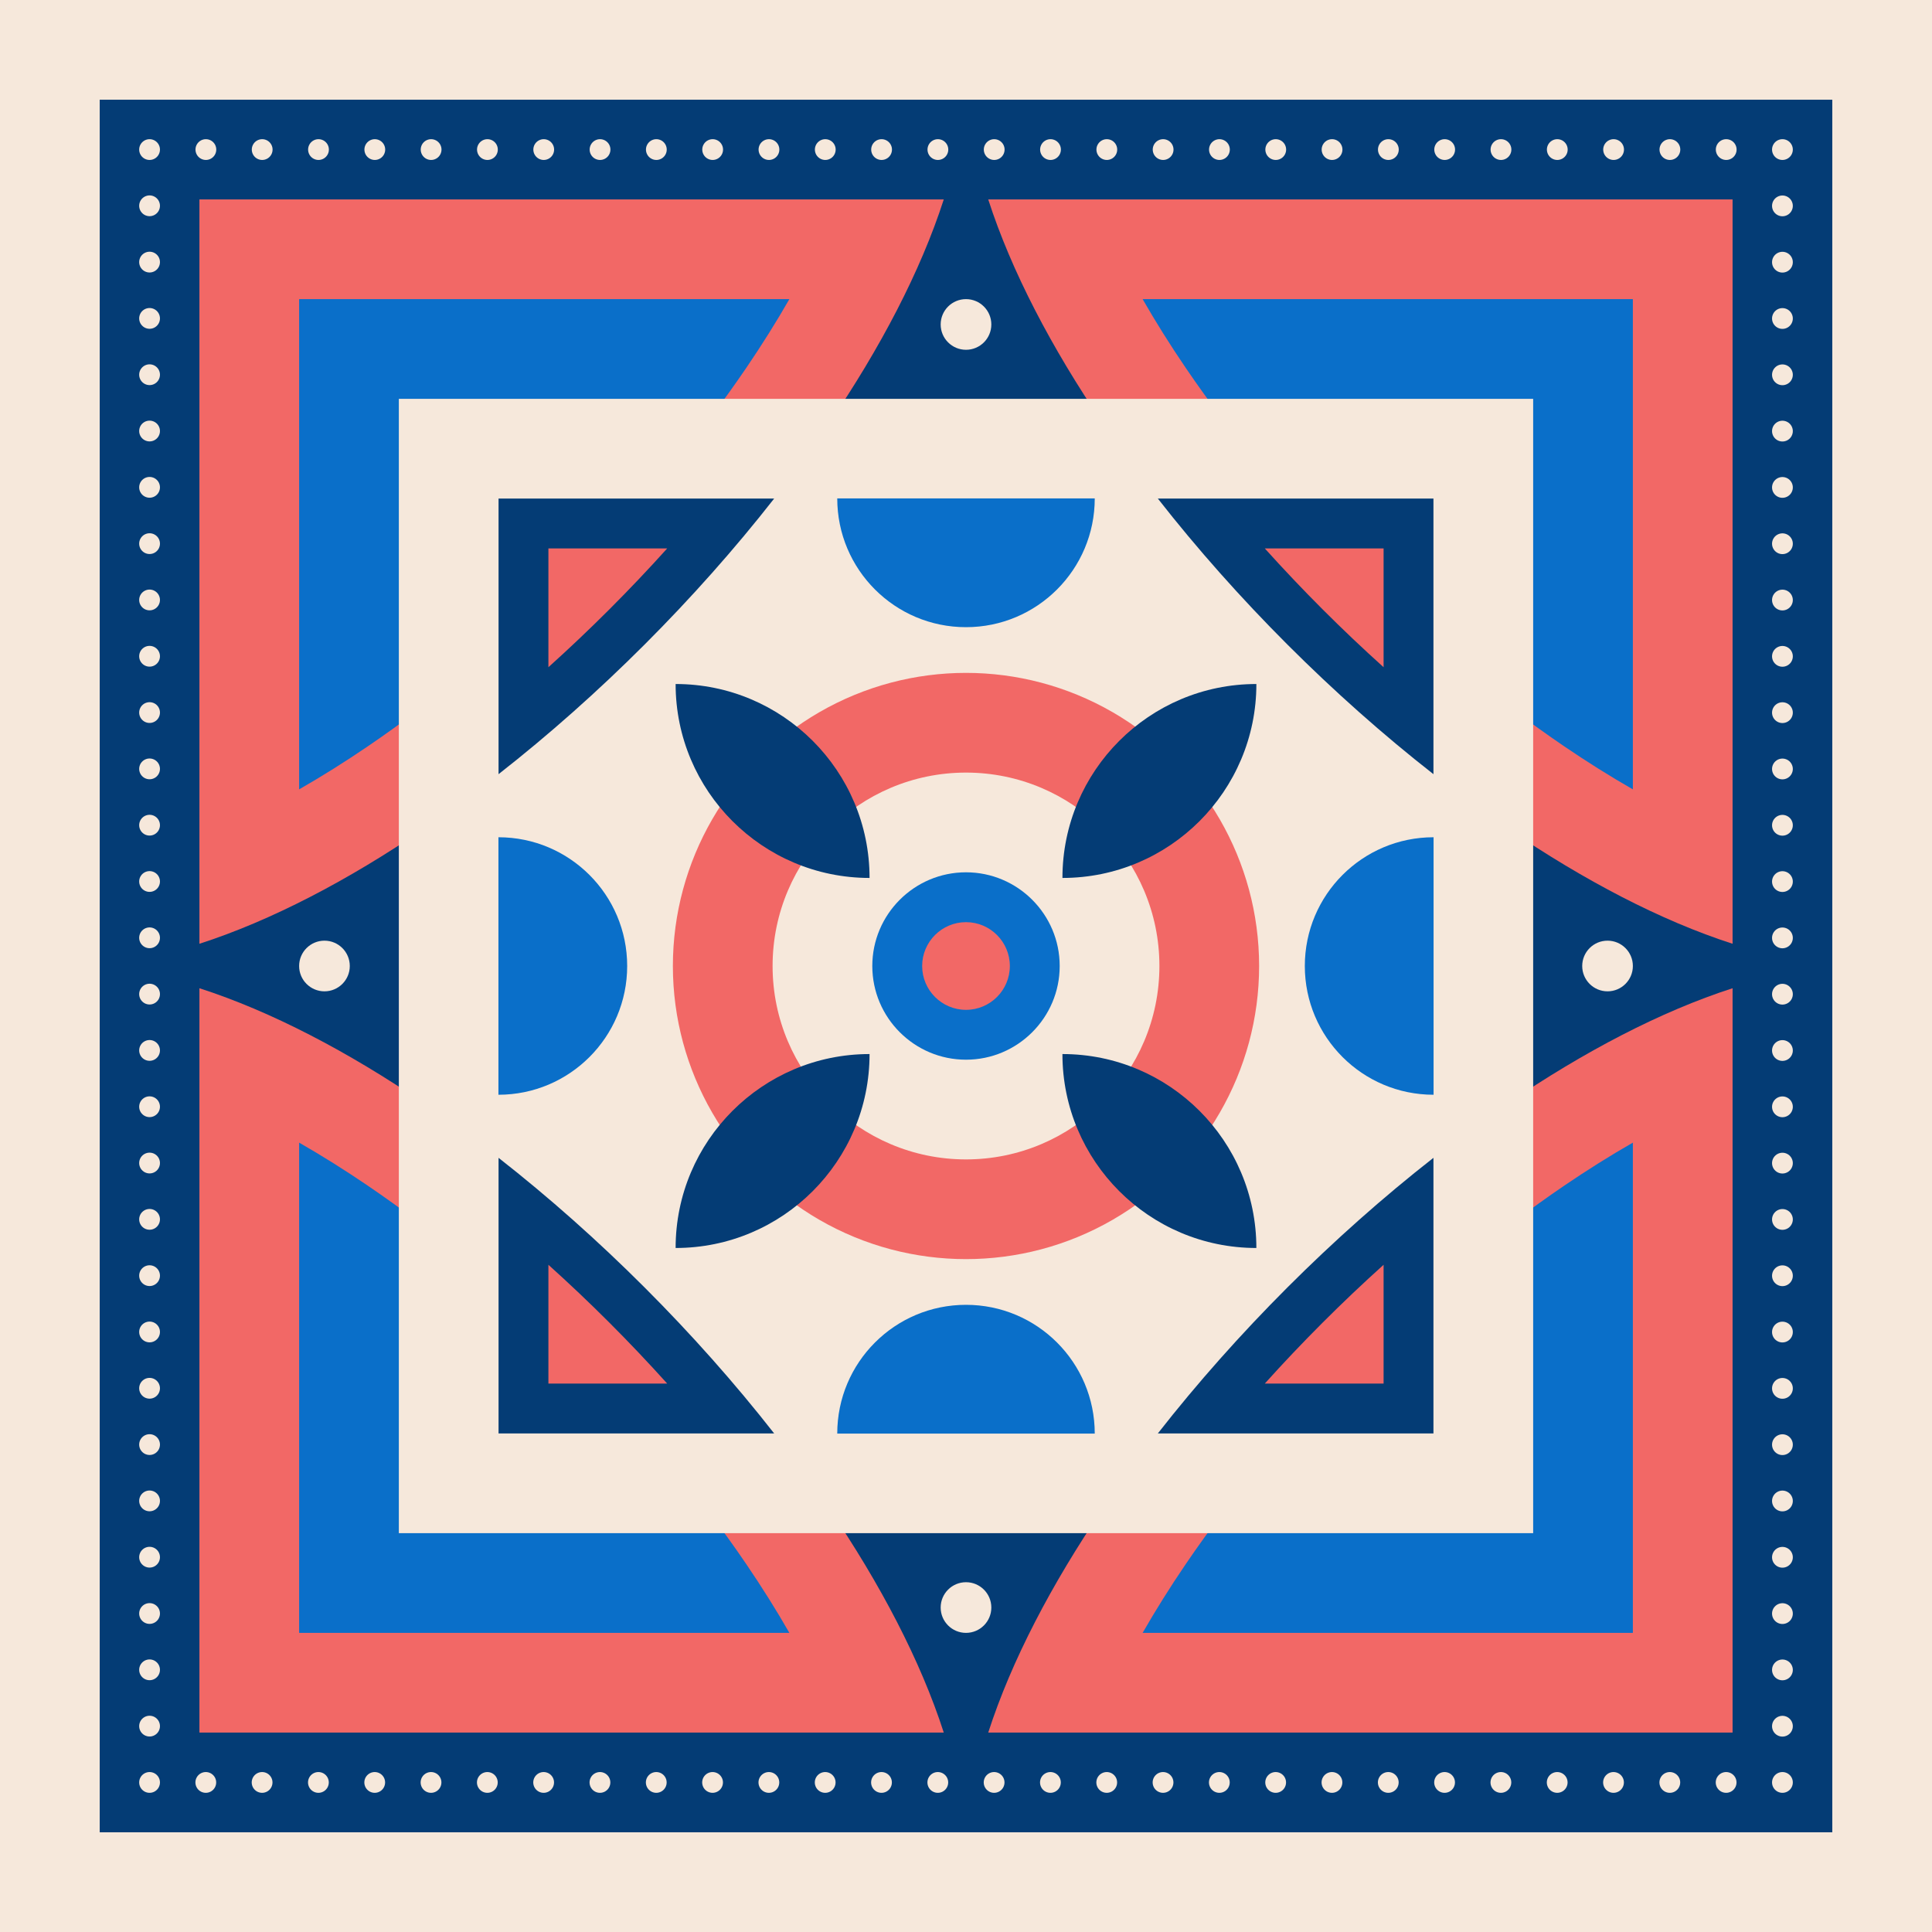
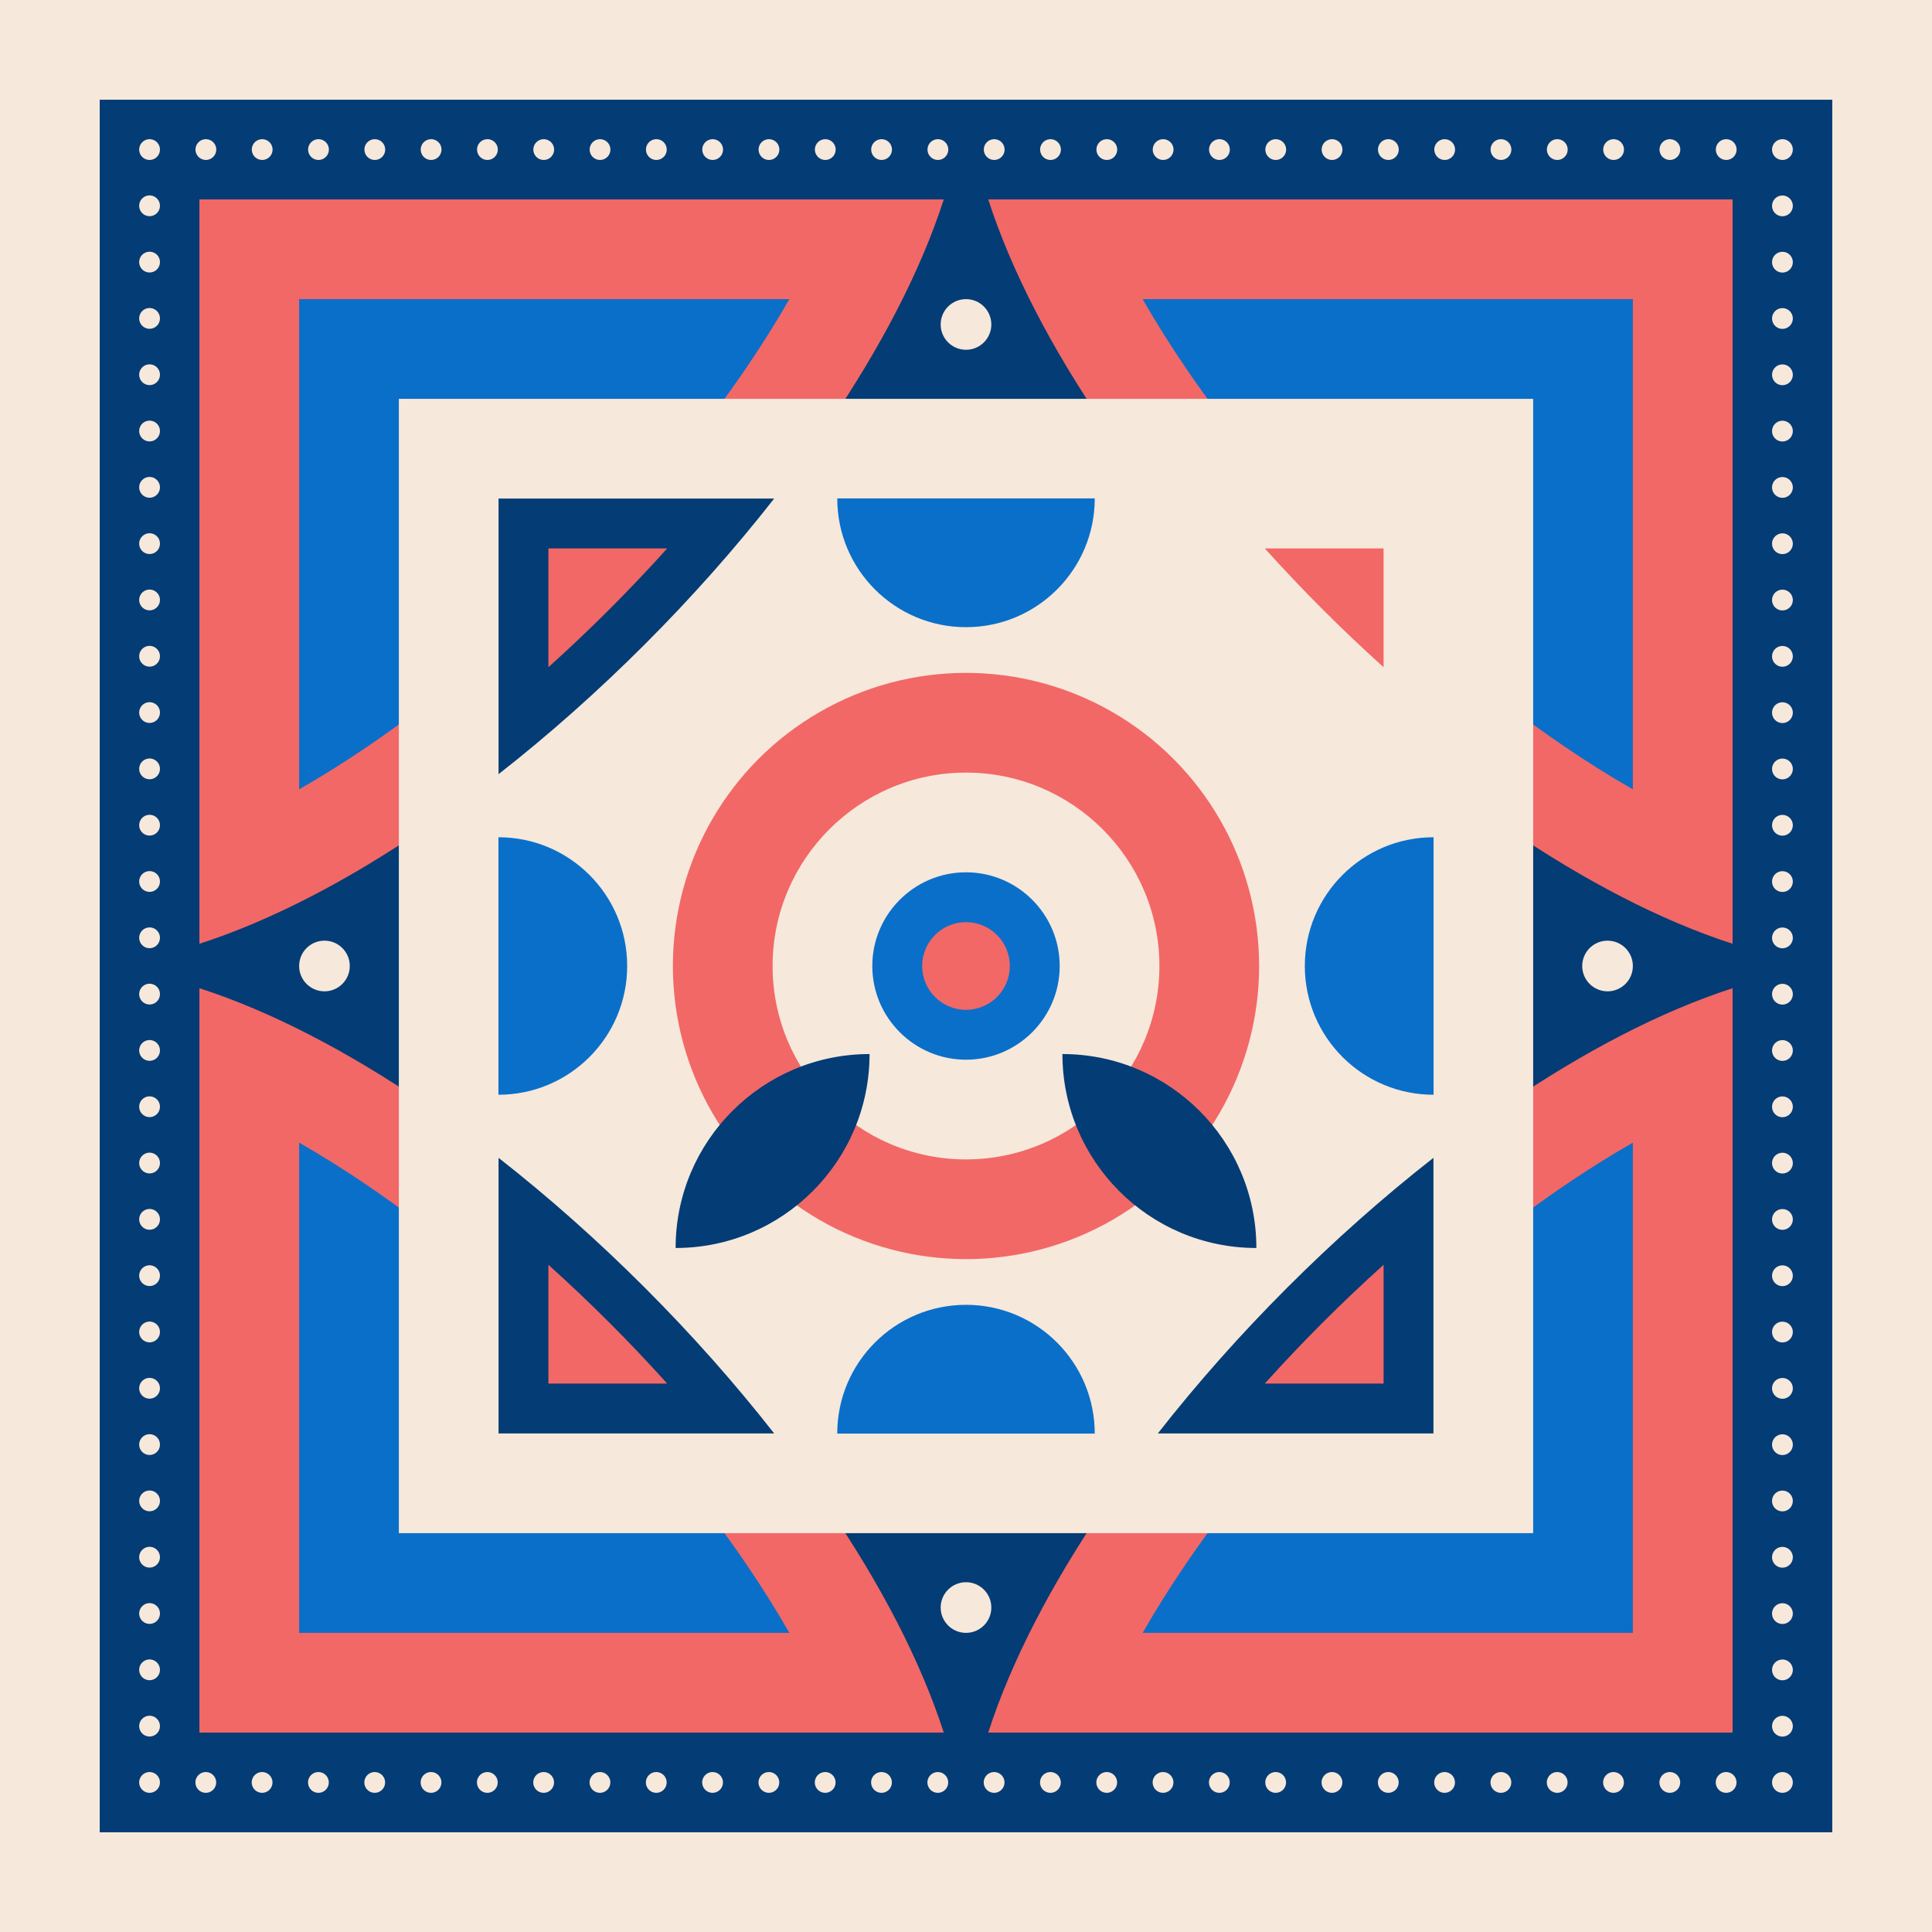
<svg xmlns="http://www.w3.org/2000/svg" id="b" data-name="Layer 2" viewBox="0 0 1395.08 1395.08">
  <defs>
    <style>
      .d {
        fill: #043c75;
      }

      .e, .f, .g {
        fill: none;
        stroke: #f6e8db;
        stroke-linecap: round;
        stroke-linejoin: round;
        stroke-width: 15px;
      }

      .h {
        fill: #0a6fc9;
      }

      .i {
        fill: #f6e8db;
      }

      .j {
        fill: #f26866;
      }

      .f {
        stroke-dasharray: 0 40.66;
      }

      .g {
        stroke-dasharray: 0 40.66;
      }
    </style>
  </defs>
  <g id="c" data-name="Layer 1">
    <g>
      <rect class="i" width="1395.08" height="1395.08" />
      <rect class="d" x="72" y="72" width="1251.08" height="1251.08" transform="translate(1395.08 0) rotate(90)" />
      <g>
        <rect class="d" x="108" y="108" width="1179.08" height="1179.08" />
        <g>
          <line class="e" x1="108" y1="1287.08" x2="108" y2="1287.08" />
          <line class="g" x1="108" y1="1246.42" x2="108" y2="128.33" />
          <line class="e" x1="108" y1="108" x2="108" y2="108" />
          <line class="f" x1="148.66" y1="108" x2="1266.75" y2="108" />
          <line class="e" x1="1287.08" y1="108" x2="1287.08" y2="108" />
          <line class="g" x1="1287.08" y1="148.66" x2="1287.08" y2="1266.75" />
          <line class="e" x1="1287.08" y1="1287.08" x2="1287.08" y2="1287.08" />
          <line class="f" x1="1246.42" y1="1287.08" x2="128.33" y2="1287.08" />
        </g>
      </g>
      <g>
        <path class="j" d="M681.49,144H144v537.49c207.46-66.93,470.56-330.02,537.49-537.49Z" />
        <path class="h" d="M216,216h354c-9.34,16.3-19.74,32.9-31.1,49.61-34.12,50.18-77.13,101.68-124.37,148.92-47.24,47.24-98.74,90.25-148.92,124.37-16.71,11.36-33.31,21.76-49.61,31.1V216Z" />
        <path class="j" d="M1251.08,681.49V144h-537.49c66.93,207.46,330.02,470.56,537.49,537.49Z" />
        <path class="h" d="M1179.08,570c-16.3-9.34-32.9-19.74-49.61-31.1-50.18-34.12-101.68-77.13-148.92-124.37-47.24-47.24-90.25-98.74-124.37-148.92-11.36-16.71-21.76-33.31-31.1-49.61h354v354Z" />
        <path class="j" d="M713.59,1251.08h537.49v-537.49c-207.46,66.93-470.56,330.02-537.49,537.49Z" />
        <path class="h" d="M825.08,1179.08c9.34-16.3,19.74-32.9,31.1-49.61,34.12-50.18,77.13-101.68,124.37-148.92,47.24-47.24,98.74-90.25,148.92-124.37,16.71-11.36,33.31-21.76,49.61-31.1v354h-354Z" />
        <path class="j" d="M144,713.59v537.49h537.49c-66.93-207.46-330.02-470.56-537.49-537.49Z" />
        <path class="h" d="M216,1179.08v-354c16.3,9.34,32.9,19.74,49.61,31.1,50.18,34.12,101.68,77.13,148.92,124.37,47.24,47.24,90.25,98.74,124.37,148.92,11.36,16.71,21.76,33.31,31.1,49.61H216Z" />
      </g>
      <rect class="i" x="288" y="288" width="819.08" height="819.08" transform="translate(1395.08 0) rotate(90)" />
      <g>
-         <path class="d" d="M1035.08,559.02v-199.02h-199.02c56.85,72.66,126.36,142.17,199.02,199.02Z" />
        <path class="j" d="M999.08,481.79c-30-26.99-58.79-55.79-85.79-85.79h85.79v85.79Z" />
        <path class="d" d="M559.02,360h-199.02v199.02c72.66-56.85,142.17-126.36,199.02-199.02Z" />
        <path class="j" d="M396,396h85.79c-26.99,29.99-55.79,58.79-85.79,85.79v-85.79Z" />
        <path class="d" d="M836.06,1035.08h199.02v-199.02c-72.66,56.85-142.17,126.36-199.02,199.02Z" />
        <path class="j" d="M913.29,999.08c26.99-29.99,55.79-58.79,85.79-85.79v85.79h-85.79Z" />
        <path class="d" d="M360,836.06v199.02h199.02c-56.85-72.66-126.36-142.17-199.02-199.02Z" />
        <path class="j" d="M396,999.08v-85.79c30,26.99,58.79,55.79,85.79,85.79h-85.79Z" />
      </g>
      <circle class="j" cx="697.54" cy="697.54" r="211.66" />
      <path class="i" d="M697.54,837.2c-77.01,0-139.66-62.65-139.66-139.66s62.65-139.66,139.66-139.66,139.66,62.65,139.66,139.66-62.65,139.66-139.66,139.66Z" />
      <path class="h" d="M697.54,765.2c-37.31,0-67.66-30.35-67.66-67.66s30.35-67.66,67.66-67.66,67.66,30.35,67.66,67.66-30.35,67.66-67.66,67.66Z" />
      <path class="j" d="M697.54,729.2c-17.46,0-31.66-14.2-31.66-31.66s14.2-31.66,31.66-31.66,31.66,14.2,31.66,31.66-14.2,31.66-31.66,31.66Z" />
      <g>
        <path class="h" d="M790.51,359.91c0,51.34-41.62,92.97-92.97,92.97s-92.97-41.62-92.97-92.97h185.93Z" />
        <path class="h" d="M790.51,1035.17c0-51.34-41.62-92.97-92.97-92.97s-92.97,41.62-92.97,92.97h185.93Z" />
      </g>
      <g>
        <path class="h" d="M1035.17,790.51c-51.34,0-92.97-41.62-92.97-92.97s41.62-92.97,92.97-92.97v185.93Z" />
        <path class="h" d="M359.91,790.51c51.34,0,92.97-41.62,92.97-92.97s-41.62-92.97-92.97-92.97v185.93Z" />
      </g>
      <g>
        <g>
          <path class="d" d="M627.9,761.12h0c0,77.29-62.75,140.04-140.04,140.04h0c0-77.29,62.75-140.04,140.04-140.04Z" />
          <path class="d" d="M767.18,761.12h0c77.29,0,140.04,62.75,140.04,140.04h0c-77.29,0-140.04-62.75-140.04-140.04h0Z" transform="translate(1674.39 1662.28) rotate(180)" />
        </g>
        <g>
-           <path class="d" d="M487.86,493.92h0c77.29,0,140.04,62.75,140.04,140.04h0c-77.29,0-140.04-62.75-140.04-140.04h0Z" />
-           <path class="d" d="M907.21,493.92h0c0,77.29-62.75,140.04-140.04,140.04h0c0-77.29,62.75-140.04,140.04-140.04Z" transform="translate(1674.39 1127.88) rotate(-180)" />
-         </g>
+           </g>
      </g>
      <g>
        <circle class="i" cx="697.54" cy="234.29" r="18.29" />
        <circle class="i" cx="697.54" cy="1160.79" r="18.29" />
      </g>
      <g>
        <circle class="i" cx="1160.79" cy="697.54" r="18.29" />
        <circle class="i" cx="234.29" cy="697.54" r="18.29" />
      </g>
    </g>
  </g>
</svg>